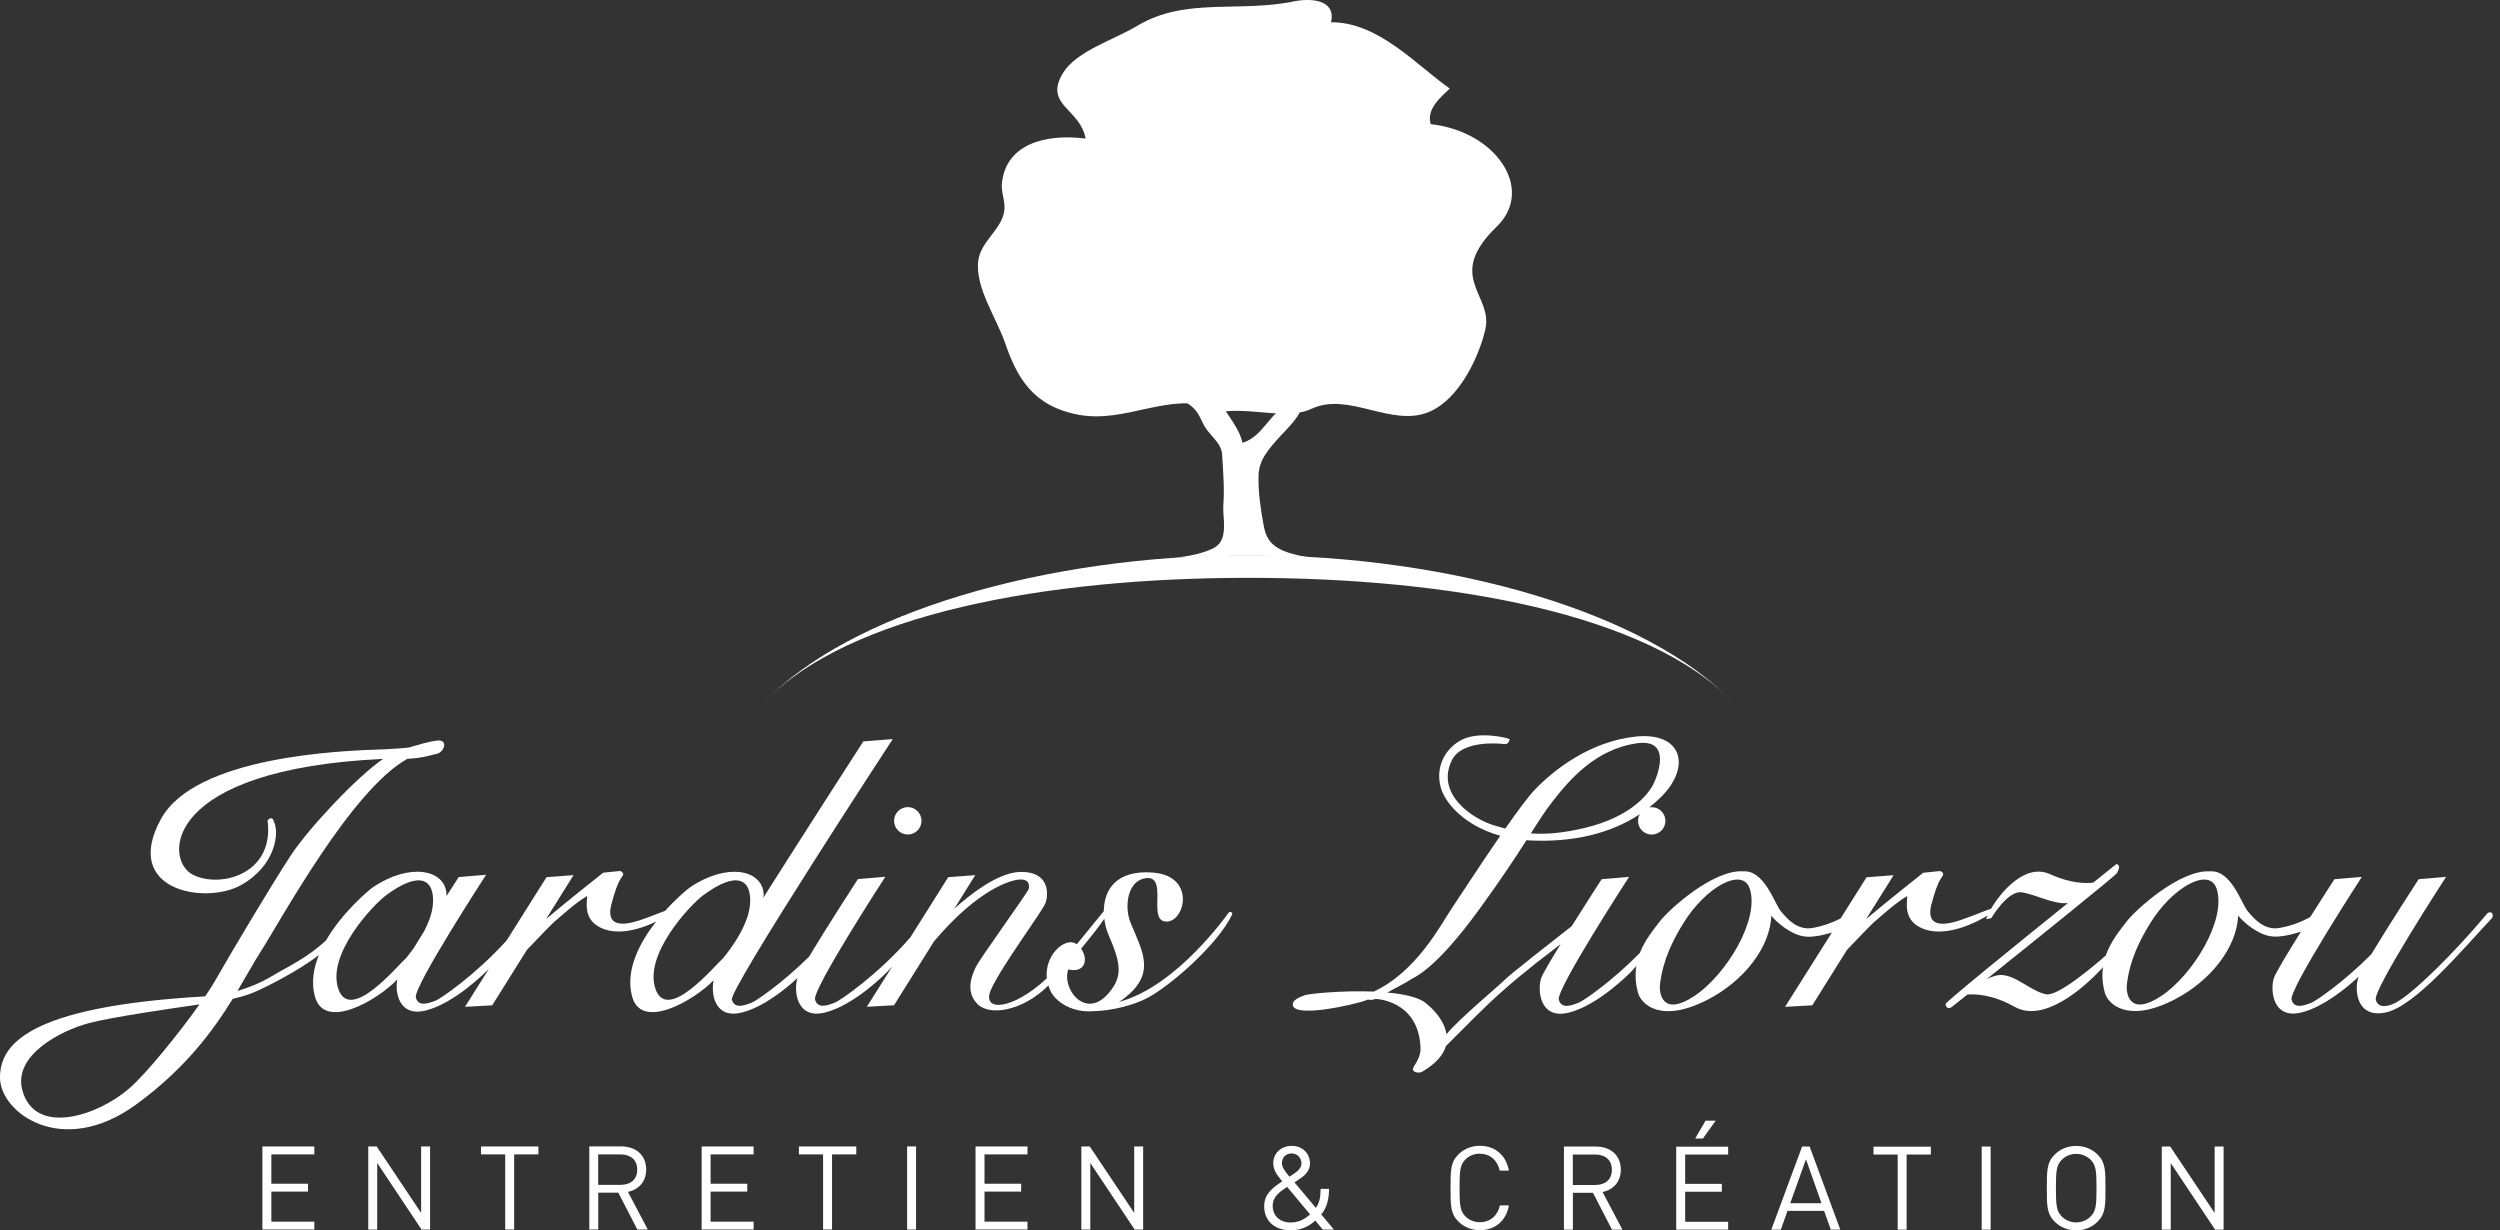
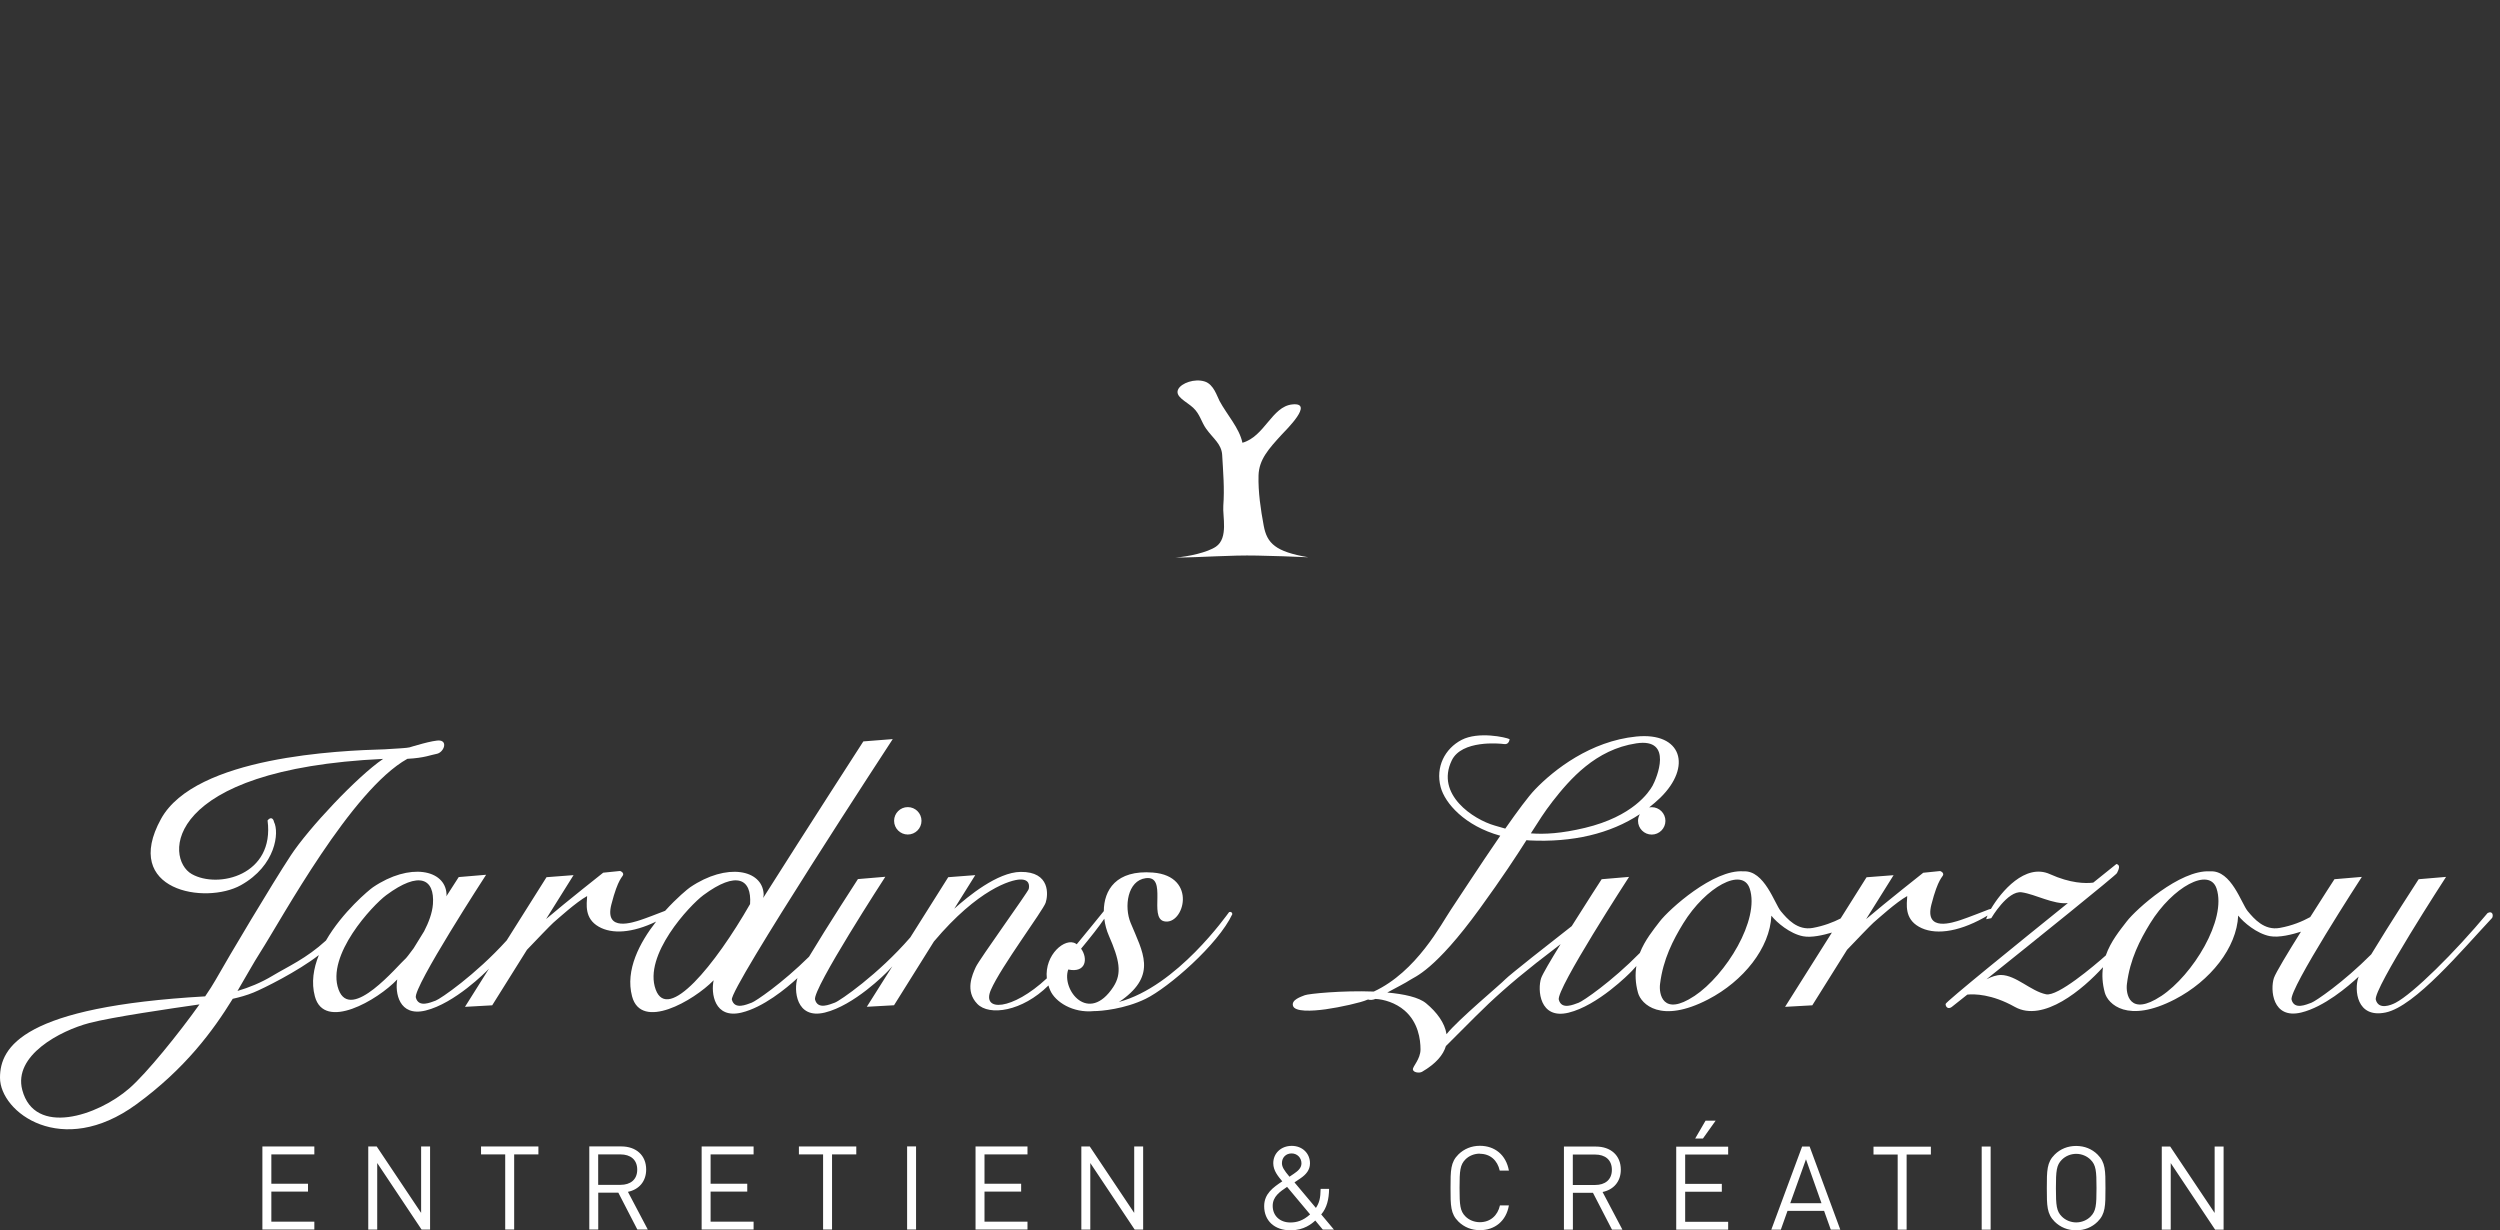
<svg xmlns="http://www.w3.org/2000/svg" width="254" height="125" viewBox="0 0 254 125" fill="none">
  <rect x="0" y="0" width="254" height="125" fill="#333333" stroke="none" />
  <path d="M26.659 116.484H31.937V117.288H27.569V120.266H31.293V121.069H27.569V124.119H31.937V124.922H26.659V116.477V116.484ZM42.786 123.23L38.275 116.484H37.415V124.929H38.325V118.162L42.836 124.929H43.696V116.484H42.786V123.23ZM48.866 117.288H51.329V124.922H52.239V117.288H54.702V116.484H48.873V117.288H48.866ZM63.797 121.091L65.816 124.922H64.756L62.823 121.176H60.782V124.922H59.872V116.477H63.131C64.613 116.477 65.651 117.366 65.651 118.823C65.651 120.053 64.9 120.863 63.797 121.091ZM63.045 120.38C64.033 120.38 64.742 119.868 64.742 118.837C64.742 117.807 64.04 117.288 63.045 117.288H60.775V120.38H63.045ZM71.287 124.922H76.565V124.119H72.197V121.069H75.921V120.266H72.197V117.288H76.565V116.484H71.287V124.929V124.922ZM81.162 117.288H83.626V124.922H84.535V117.288H86.999V116.484H81.169V117.288H81.162ZM92.162 124.922H93.071V116.477H92.162V124.922ZM99.115 124.922H104.393V124.119H100.025V121.069H103.748V120.266H100.025V117.288H104.393V116.484H99.115V124.929V124.922ZM115.235 123.23L110.723 116.484H109.864V124.929H110.774V118.162L115.285 124.929H116.144V116.484H115.235V123.23ZM134.226 123.372L135.529 124.929H134.398L133.632 124.005C133.288 124.325 132.486 125 131.125 125C129.478 125 128.44 124.019 128.44 122.548C128.44 121.282 129.349 120.643 130.28 120.024C129.865 119.527 129.364 118.944 129.364 118.183C129.364 117.174 130.151 116.42 131.24 116.42C132.328 116.42 133.095 117.188 133.095 118.197C133.095 118.873 132.686 119.335 132.149 119.704C132.149 119.704 131.72 119.989 131.519 120.131L133.696 122.725C134.04 122.207 134.162 121.744 134.176 120.792H135.035C135.021 121.858 134.799 122.725 134.248 123.372H134.226ZM131.011 119.555C131.154 119.463 131.462 119.249 131.462 119.249C131.856 118.979 132.228 118.681 132.228 118.197C132.228 117.629 131.798 117.188 131.226 117.188C130.653 117.188 130.245 117.6 130.245 118.169C130.245 118.56 130.445 118.88 131.011 119.555ZM133.109 123.386L130.767 120.586C130.037 121.083 129.306 121.56 129.306 122.519C129.306 123.529 130.044 124.204 131.097 124.204C131.727 124.204 132.371 124.04 133.102 123.386H133.109ZM150.353 117.224C151.413 117.224 152.143 117.899 152.372 118.93H153.303C153.017 117.344 151.878 116.413 150.353 116.413C149.515 116.413 148.756 116.719 148.176 117.288C147.374 118.084 147.374 118.908 147.374 120.7C147.374 122.491 147.374 123.322 148.176 124.112C148.749 124.68 149.515 124.986 150.353 124.986C151.871 124.986 153.031 124.062 153.303 122.47H152.394C152.165 123.5 151.413 124.175 150.353 124.175C149.794 124.175 149.257 123.962 148.885 123.586C148.348 123.038 148.29 122.462 148.29 120.692C148.29 118.923 148.348 118.347 148.885 117.799C149.257 117.423 149.794 117.209 150.353 117.209V117.224ZM162.82 121.105L164.84 124.936H163.78L161.846 121.19H159.806V124.936H158.896V116.491H162.154C163.637 116.491 164.675 117.38 164.675 118.837C164.675 120.067 163.923 120.877 162.828 121.105H162.82ZM162.068 120.394C163.057 120.394 163.766 119.882 163.766 118.851C163.766 117.821 163.064 117.302 162.068 117.302H159.798V120.394H162.068ZM174.307 113.861H173.283L172.23 115.674H173.018L174.307 113.861ZM170.304 124.936H175.581V124.133H171.213V121.083H174.937V120.28H171.213V117.302H175.581V116.499H170.304V124.943V124.936ZM183.86 116.491L186.975 124.936H186.008L185.328 123.024H181.611L180.931 124.936H179.964L183.093 116.491H183.86ZM185.063 122.242L183.487 117.785L181.89 122.242H185.07H185.063ZM190.34 117.302H192.804V124.936H193.713V117.302H196.177V116.499H190.348V117.302H190.34ZM201.34 124.936H202.249V116.491H201.34V124.936ZM213.113 117.302C213.915 118.098 213.915 118.923 213.915 120.714C213.915 122.505 213.915 123.337 213.113 124.126C212.54 124.694 211.788 125 210.936 125C210.084 125 209.339 124.694 208.759 124.126C207.957 123.33 207.957 122.498 207.957 120.714C207.957 118.93 207.957 118.091 208.759 117.302C209.332 116.733 210.084 116.428 210.936 116.428C211.788 116.428 212.54 116.733 213.113 117.302ZM213.005 120.714C213.005 118.951 212.948 118.375 212.411 117.835C212.039 117.458 211.501 117.231 210.943 117.231C210.384 117.231 209.847 117.458 209.475 117.835C208.938 118.382 208.881 118.951 208.881 120.714C208.881 122.477 208.938 123.052 209.475 123.593C209.847 123.969 210.384 124.197 210.943 124.197C211.501 124.197 212.046 123.969 212.411 123.593C212.948 123.045 213.005 122.477 213.005 120.714ZM225.007 116.491V123.237L220.496 116.491H219.636V124.936H220.546V118.169L225.057 124.936H225.917V116.491H225.007Z" fill="white" />
  <path d="M132.888 56.612C129.585 56.047 128.73 55.202 128.395 53.42C128.083 51.752 127.821 49.983 127.867 48.302C127.913 46.685 128.91 45.592 130.2 44.181C130.651 43.69 133.595 40.842 131.285 41.09C129.217 41.31 128.487 44.351 126.231 44.985C125.919 43.488 124.669 42.156 123.902 40.731C123.65 40.258 123.314 39.05 122.405 38.761C121.362 38.43 120.039 38.926 119.717 39.528C119.308 40.295 120.54 40.787 121.229 41.43C121.918 42.073 122.051 42.863 122.538 43.552C123.255 44.558 124.109 45.105 124.173 46.226C124.27 47.939 124.421 49.657 124.288 51.375C124.205 52.473 124.816 54.66 123.544 55.537C122.699 56.121 120.71 56.562 119.4 56.649C122.18 56.635 124.968 56.387 127.729 56.447C129.332 56.479 131.399 56.544 132.879 56.617L132.888 56.612Z" fill="white" />
-   <path d="M102.105 34.815C101.213 32.233 98.976 29.072 99.413 26.371C99.693 24.63 101.438 23.495 101.925 21.901C102.334 20.578 101.664 19.788 101.801 18.552C102.229 14.73 106.041 13.545 110.3 14.078C109.744 11.023 106.046 10.697 107.975 7.458C109.326 5.194 113.139 4.068 115.551 2.621C120.489 -0.342 125.951 1.344 131.721 0.09C133.738 -0.223 135.718 0.228 135.231 2.263C140.022 2.231 143.858 6.567 147.299 9.002C146.284 9.944 144.919 11.111 145.36 12.613C152.021 13.348 155.967 19.242 152.072 23.018C146.766 28.158 151.718 29.931 150.914 33.446C150.294 36.161 148.323 40.493 145.25 41.825C141.387 43.492 137.068 39.753 133.251 41.535C130.89 42.638 127.6 41.499 124.458 41.793C124.238 41.673 123.558 41.549 123.31 41.457C118.739 39.799 114.375 43.051 109.551 42.133C104.916 41.251 103.322 38.338 102.105 34.815ZM126.847 56.41C106.147 56.41 86.256 62.291 77.596 71.386C86.178 62.373 106.271 58.707 126.847 58.707C147.423 58.707 167.521 62.378 176.102 71.386C167.438 62.286 147.547 56.41 126.847 56.41Z" fill="white" />
  <path d="M92.231 84.787C93 84.787 93.624 84.163 93.624 83.394C93.624 82.626 93 82.002 92.231 82.002C91.463 82.002 90.84 82.626 90.84 83.394C90.84 84.163 91.463 84.787 92.231 84.787Z" fill="white" />
  <path d="M252.727 92.78C249.399 96.776 245.173 100.952 243.391 101.88C242.909 102.134 241.665 102.629 241.381 101.571C241.096 100.513 248.52 89.092 248.52 89.092L245.736 89.328C245.736 89.328 242.736 93.949 240.917 96.962C238.089 99.808 235.25 101.732 234.835 101.88C234.322 102.06 233.109 102.629 232.824 101.571C232.54 100.513 239.964 89.092 239.964 89.092L237.18 89.328C237.18 89.328 236.023 91.103 234.718 93.176C233.932 93.609 232.88 94.054 231.618 94.277C230.047 94.561 229.013 93.349 228.37 92.576C227.727 91.808 226.706 88.4 224.571 88.529C224.559 88.529 224.54 88.529 224.528 88.529C224.528 88.529 224.522 88.529 224.516 88.529C221.484 88.356 217.005 92.396 216.071 93.621C215.384 94.518 214.45 95.638 213.949 97.073C212.73 98.15 209.068 101.262 207.88 101.02C206.327 100.699 204.836 99.084 203.314 99.059C202.862 99.053 202.336 99.233 201.829 99.492C206.729 95.57 214.976 88.932 215.081 88.709C215.236 88.4 215.495 87.886 215.031 87.781C215.031 87.781 214.097 88.529 212.674 89.674C211.876 89.773 210.361 89.754 208.276 88.814C205.764 87.676 203.308 90.596 202.281 92.341C202.151 92.371 202.052 92.402 202.052 92.402C202.052 92.402 199.831 93.275 199.169 93.485C198.513 93.695 195.494 94.76 196.23 91.901C196.923 89.191 197.393 89.117 197.43 88.864C197.461 88.647 197.177 88.499 197.102 88.499C197.028 88.499 195.401 88.672 195.401 88.672C195.401 88.672 191.67 91.617 189.598 93.38L192.388 88.919L189.641 89.13L187.006 93.318C186.257 93.701 185.298 94.073 184.178 94.277C182.607 94.561 181.574 93.349 180.93 92.576C180.293 91.808 179.266 88.4 177.132 88.529C174.1 88.3 169.572 92.39 168.631 93.621C167.988 94.463 167.122 95.508 166.608 96.82C163.731 99.746 160.811 101.732 160.384 101.88C159.871 102.06 158.658 102.629 158.374 101.571C158.089 100.513 165.513 89.092 165.513 89.092L162.729 89.328C162.729 89.328 161.213 91.66 159.685 94.097C157.65 95.681 153.301 99.103 152.935 99.499C152.502 99.969 148.166 103.576 146.965 105.073C146.798 103.934 145.982 102.839 144.893 101.936C144.15 101.317 142.653 100.996 140.946 100.841C141.843 100.352 142.857 99.839 143.235 99.579C143.736 99.233 145.747 98.651 150.349 92.309C152.657 89.13 154.049 86.995 155.088 85.362C155.187 85.368 155.28 85.38 155.379 85.387C159.759 85.603 163.589 84.718 166.608 82.72C166.497 82.924 166.423 83.153 166.423 83.401C166.423 84.168 167.047 84.793 167.815 84.793C168.582 84.793 169.207 84.168 169.207 83.401C169.207 82.633 168.582 82.009 167.815 82.009C167.728 82.009 167.641 82.021 167.555 82.033C167.944 81.724 168.322 81.402 168.681 81.056C171.929 77.888 170.883 74.368 166.243 74.832C161.603 75.296 157.891 78.198 155.961 80.208C155.28 80.914 154.154 82.442 152.935 84.186C152.57 84.087 152.218 83.982 151.865 83.877C149.7 83.258 145.827 80.728 147.497 77.263C148.5 75.172 152.329 75.525 152.83 75.599C153.331 75.674 153.375 75.098 153.375 75.098C152.991 74.906 150.207 74.288 148.5 75.172C146.804 76.057 145.833 77.919 146.371 79.967C146.804 81.613 148.834 83.92 152.428 84.91C150.306 87.991 148.048 91.487 147.417 92.415C146.446 93.85 143.934 98.725 139.578 100.742C136.361 100.618 132.94 100.965 132.569 101.113C132.185 101.268 131.177 101.577 131.369 102.196C131.56 102.815 133.262 102.74 134.697 102.542C136.132 102.344 138.335 101.849 138.91 101.577C138.935 101.565 138.972 101.559 139.003 101.552C139.189 101.614 139.43 101.614 139.752 101.491C140.593 101.534 141.787 101.874 142.703 102.666C144.095 103.866 144.324 105.605 144.324 106.613C144.324 107.622 143.513 108.352 143.55 108.661C143.587 108.97 144.206 109.051 144.478 108.896C145.895 108.073 146.637 107.176 146.903 106.279L149.892 103.291C151.673 101.509 153.529 99.851 156.078 97.84C156.734 97.327 157.693 96.585 158.559 95.923C157.551 97.556 156.722 98.966 156.579 99.381C156.196 100.544 156.4 103.606 159.363 102.889C162.327 102.165 165.525 98.942 165.785 98.663C165.86 98.583 166.039 98.385 166.255 98.15C166.126 98.966 166.144 99.87 166.423 100.872C166.738 102.01 168.724 104.04 173.537 101.546C177.144 99.678 179.829 96.3 179.971 93.033C180.516 93.733 181.871 94.871 183.189 95.124C184.042 95.291 185.255 95.007 186.121 94.747L181.363 102.295L184.129 102.14L187.661 96.498C188.608 95.502 190.056 93.999 190.334 93.751C190.761 93.386 192.673 91.641 193.774 91.041C193.737 91.852 193.465 93.306 194.956 94.153C196.447 95.007 198.804 94.772 201.551 93.244C201.693 93.163 201.817 93.089 201.934 93.021C201.866 93.176 201.817 93.299 201.798 93.392L202.312 93.287C202.312 93.287 203.963 90.454 205.405 90.658C206.797 90.856 208.628 91.914 210.095 91.753C204.96 95.892 197.672 101.8 197.672 102.004C197.672 102.313 197.931 102.573 198.29 102.313C198.358 102.264 198.952 101.794 199.88 101.051C200.579 100.983 202.355 100.983 204.706 102.301C207.614 103.928 211.654 100.482 213.664 98.267C213.553 99.047 213.59 99.907 213.85 100.86C214.165 101.998 216.151 104.027 220.965 101.534C224.571 99.665 227.256 96.288 227.399 93.021C227.943 93.72 229.298 94.859 230.616 95.112C231.55 95.291 232.905 94.939 233.777 94.66C232.447 96.782 231.204 98.843 231.03 99.362C230.647 100.525 230.851 103.588 233.814 102.87C236.116 102.307 238.547 100.247 239.648 99.22C239.624 99.276 239.605 99.325 239.593 99.362C239.209 100.525 239.389 103.483 242.377 102.87C245.365 102.252 250.16 96.504 253.204 93.256C253.358 92.947 253.204 92.507 252.74 92.767L252.727 92.78ZM157.699 81.477C159.518 79.144 162.117 76.15 166.243 75.525C170.073 74.943 168.291 79.12 167.907 79.819C167.53 80.499 165.897 82.949 161.028 84.112C158.652 84.681 156.932 84.78 155.534 84.669C156.338 83.407 156.944 82.448 157.699 81.483V81.477ZM172.139 101.2C168.928 103.328 168.526 100.965 168.662 99.963C168.971 97.451 169.992 95.49 171.019 93.813C173.302 90.101 177.033 88.072 177.769 90.274C178.821 93.429 175.35 99.072 172.145 101.2H172.139ZM219.573 101.2C216.362 103.328 215.96 100.965 216.096 99.963C216.405 97.451 217.426 95.49 218.453 93.813C220.736 90.101 224.466 88.072 225.202 90.274C226.254 93.429 222.783 99.072 219.579 101.2H219.573Z" fill="white" />
-   <path d="M124.873 92.674C124.675 92.922 119.589 100.216 113.675 101.8C113.78 101.732 113.885 101.67 113.99 101.596C117.554 99.01 116.106 96.751 114.869 93.757C114.201 92.136 114.535 89.464 116.415 89.222C118.661 88.938 116.688 93.237 118.271 93.603C120.282 94.067 121.724 89.012 117.139 88.653C113.378 88.356 112.159 90.447 112.147 92.569C111.658 93.176 110.513 94.586 109.393 95.941C109.362 95.916 109.332 95.892 109.301 95.873C108.237 95.205 106.108 96.987 106.356 99.4C102.842 102.678 99.686 102.839 100.676 100.569C101.691 98.23 105.972 92.514 106.238 91.716C106.492 90.961 106.739 88.548 103.689 88.585C101.338 88.616 98.344 91.072 96.952 92.328L99.086 88.913L96.34 89.123L92.485 95.242C89.225 99.01 85.315 101.695 84.82 101.868C84.306 102.047 83.094 102.617 82.809 101.559C82.525 100.501 89.949 89.08 89.949 89.08L87.165 89.315C87.165 89.315 83.991 94.203 82.197 97.203C79.456 99.913 76.771 101.732 76.369 101.874C75.855 102.054 74.643 102.623 74.358 101.565C74.073 100.507 90.703 75.092 90.703 75.092L87.715 75.327C87.715 75.327 81.955 84.248 77.538 91.233C77.569 91.085 77.594 90.948 77.588 90.843C77.458 88.344 73.851 87.62 70.114 90.15C69.879 90.311 68.778 91.208 67.577 92.538C66.922 92.792 65.548 93.324 65.053 93.479C64.397 93.689 61.378 94.753 62.115 91.895C62.807 89.185 63.278 89.111 63.315 88.857C63.346 88.641 63.061 88.492 62.987 88.492C62.913 88.492 61.286 88.665 61.286 88.665C61.286 88.665 57.555 91.61 55.482 93.374L58.273 88.913L55.526 89.123L51.48 95.545C48.318 99.041 44.736 101.497 44.26 101.664C43.746 101.843 42.534 102.412 42.249 101.354C41.965 100.297 49.389 88.876 49.389 88.876L46.605 89.111C46.605 89.111 46.085 89.915 45.349 91.066C45.361 90.986 45.373 90.905 45.367 90.837C45.237 88.338 41.63 87.614 37.894 90.144C37.504 90.41 34.788 92.662 33.117 95.558C31.113 97.395 29.226 98.212 27.686 99.14C26.504 99.851 25.273 100.346 24.128 100.68C25.013 99.189 25.743 97.847 26.448 96.745C28.688 93.237 35.685 80.282 41.389 77.096C43.121 77.01 43.808 76.688 44.352 76.595C45.045 76.478 45.516 75.358 44.699 75.24C44.087 75.154 41.606 75.933 41.606 75.933C41.346 76.001 40.374 76.051 39.069 76.131C34.578 76.255 19.853 76.849 16.358 83.203C12.336 90.509 20.88 91.938 24.475 89.934C28.05 87.936 28.378 84.558 27.84 83.512C27.766 83.128 27.494 82.968 27.184 83.357C27.921 88.925 22.161 90.317 19.488 88.808C16.686 87.224 16.593 78.154 38.927 77.103C36.273 78.909 31.348 84.162 29.541 86.915C27.611 89.853 23.281 97.123 21.882 99.597C21.635 100.03 21.276 100.6 20.843 101.231C2.382 102.282 0 106.335 0 109.496C0 113.016 6.286 117.718 13.846 112.206C18.814 108.581 21.641 104.732 23.646 101.478C24.338 101.324 25.075 101.119 25.755 100.841C26.77 100.426 30.247 98.7 32.394 97.036C31.849 98.391 31.614 99.826 31.991 101.231C32.938 104.782 38.37 101.614 40.362 99.511C40.121 100.835 40.523 103.328 43.233 102.672C46.196 101.948 49.395 98.725 49.654 98.447C49.654 98.441 49.673 98.428 49.679 98.422L47.242 102.295L50.007 102.14L53.54 96.498C54.486 95.502 55.934 93.999 56.212 93.751C56.639 93.386 58.551 91.641 59.652 91.041C59.615 91.852 59.343 93.305 60.834 94.153C62.183 94.927 64.249 94.796 66.662 93.633C64.998 95.755 63.507 98.558 64.218 101.231C65.152 104.739 70.448 101.695 72.508 99.597C72.218 100.884 72.564 103.557 75.354 102.876C77.544 102.344 79.858 100.445 81.021 99.375C80.638 100.538 80.848 103.594 83.805 102.876C86.769 102.153 89.967 98.929 90.227 98.651C90.295 98.577 90.462 98.397 90.66 98.181L88.068 102.289L90.833 102.134L94.886 95.656C99.389 90.311 102.73 89.389 103.627 89.358C104.63 89.321 104.593 90.014 104.518 90.323C104.444 90.633 99.495 97.475 99.142 98.249C98.789 99.022 98.022 100.686 99.297 101.998C100.509 103.248 103.85 102.771 106.523 100.123C106.572 100.284 106.622 100.445 106.696 100.606C107.21 101.8 109.004 102.944 111.138 102.728C111.856 102.734 114.269 102.518 116.391 101.484C118.711 100.352 123.765 95.966 125.207 92.873C125.157 92.563 124.897 92.668 124.897 92.668L124.873 92.674ZM13.153 110.566C9.905 113.4 3.514 115.466 2.264 110.746C1.33 107.226 6.131 104.714 9.07 103.94C11.377 103.334 17.329 102.468 20.268 102.047C18.164 105.005 14.898 109.045 13.153 110.566ZM41.228 97.37C40.43 98.063 35.636 103.916 34.398 100.538C33.117 97.042 37.85 91.982 39.242 90.948C42.633 88.437 44.167 89.297 43.987 91.852C43.919 92.773 43.542 93.745 43.09 94.617C42.719 95.211 42.354 95.799 42.026 96.343C41.581 96.968 41.234 97.37 41.234 97.37H41.228ZM66.618 100.538C65.338 97.042 70.071 91.982 71.463 90.948C74.853 88.437 76.387 89.297 76.208 91.852C76.028 94.407 73.449 97.37 73.449 97.37C72.65 98.063 67.856 103.916 66.618 100.538ZM113.124 100.253C110.6 104.12 107.816 100.563 108.533 98.502C110.371 98.886 110.544 97.358 109.839 96.386C110.773 95.26 111.689 94.104 112.196 93.343C112.27 93.955 112.431 94.543 112.654 95.05C113.736 97.525 114.015 98.886 113.118 100.259L113.124 100.253Z" fill="white" />
+   <path d="M124.873 92.674C124.675 92.922 119.589 100.216 113.675 101.8C113.78 101.732 113.885 101.67 113.99 101.596C117.554 99.01 116.106 96.751 114.869 93.757C114.201 92.136 114.535 89.464 116.415 89.222C118.661 88.938 116.688 93.237 118.271 93.603C120.282 94.067 121.724 89.012 117.139 88.653C113.378 88.356 112.159 90.447 112.147 92.569C111.658 93.176 110.513 94.586 109.393 95.941C109.362 95.916 109.332 95.892 109.301 95.873C108.237 95.205 106.108 96.987 106.356 99.4C102.842 102.678 99.686 102.839 100.676 100.569C101.691 98.23 105.972 92.514 106.238 91.716C106.492 90.961 106.739 88.548 103.689 88.585C101.338 88.616 98.344 91.072 96.952 92.328L99.086 88.913L96.34 89.123L92.485 95.242C89.225 99.01 85.315 101.695 84.82 101.868C84.306 102.047 83.094 102.617 82.809 101.559C82.525 100.501 89.949 89.08 89.949 89.08L87.165 89.315C87.165 89.315 83.991 94.203 82.197 97.203C79.456 99.913 76.771 101.732 76.369 101.874C75.855 102.054 74.643 102.623 74.358 101.565C74.073 100.507 90.703 75.092 90.703 75.092L87.715 75.327C87.715 75.327 81.955 84.248 77.538 91.233C77.569 91.085 77.594 90.948 77.588 90.843C77.458 88.344 73.851 87.62 70.114 90.15C69.879 90.311 68.778 91.208 67.577 92.538C66.922 92.792 65.548 93.324 65.053 93.479C64.397 93.689 61.378 94.753 62.115 91.895C62.807 89.185 63.278 89.111 63.315 88.857C63.346 88.641 63.061 88.492 62.987 88.492C62.913 88.492 61.286 88.665 61.286 88.665C61.286 88.665 57.555 91.61 55.482 93.374L58.273 88.913L55.526 89.123L51.48 95.545C48.318 99.041 44.736 101.497 44.26 101.664C43.746 101.843 42.534 102.412 42.249 101.354C41.965 100.297 49.389 88.876 49.389 88.876L46.605 89.111C46.605 89.111 46.085 89.915 45.349 91.066C45.361 90.986 45.373 90.905 45.367 90.837C45.237 88.338 41.63 87.614 37.894 90.144C37.504 90.41 34.788 92.662 33.117 95.558C31.113 97.395 29.226 98.212 27.686 99.14C26.504 99.851 25.273 100.346 24.128 100.68C25.013 99.189 25.743 97.847 26.448 96.745C28.688 93.237 35.685 80.282 41.389 77.096C43.121 77.01 43.808 76.688 44.352 76.595C45.045 76.478 45.516 75.358 44.699 75.24C44.087 75.154 41.606 75.933 41.606 75.933C41.346 76.001 40.374 76.051 39.069 76.131C34.578 76.255 19.853 76.849 16.358 83.203C12.336 90.509 20.88 91.938 24.475 89.934C28.05 87.936 28.378 84.558 27.84 83.512C27.766 83.128 27.494 82.968 27.184 83.357C27.921 88.925 22.161 90.317 19.488 88.808C16.686 87.224 16.593 78.154 38.927 77.103C36.273 78.909 31.348 84.162 29.541 86.915C27.611 89.853 23.281 97.123 21.882 99.597C21.635 100.03 21.276 100.6 20.843 101.231C2.382 102.282 0 106.335 0 109.496C0 113.016 6.286 117.718 13.846 112.206C18.814 108.581 21.641 104.732 23.646 101.478C24.338 101.324 25.075 101.119 25.755 100.841C26.77 100.426 30.247 98.7 32.394 97.036C31.849 98.391 31.614 99.826 31.991 101.231C32.938 104.782 38.37 101.614 40.362 99.511C40.121 100.835 40.523 103.328 43.233 102.672C46.196 101.948 49.395 98.725 49.654 98.447C49.654 98.441 49.673 98.428 49.679 98.422L47.242 102.295L50.007 102.14L53.54 96.498C54.486 95.502 55.934 93.999 56.212 93.751C56.639 93.386 58.551 91.641 59.652 91.041C59.615 91.852 59.343 93.305 60.834 94.153C62.183 94.927 64.249 94.796 66.662 93.633C64.998 95.755 63.507 98.558 64.218 101.231C65.152 104.739 70.448 101.695 72.508 99.597C72.218 100.884 72.564 103.557 75.354 102.876C77.544 102.344 79.858 100.445 81.021 99.375C80.638 100.538 80.848 103.594 83.805 102.876C86.769 102.153 89.967 98.929 90.227 98.651C90.295 98.577 90.462 98.397 90.66 98.181L88.068 102.289L90.833 102.134L94.886 95.656C99.389 90.311 102.73 89.389 103.627 89.358C104.63 89.321 104.593 90.014 104.518 90.323C104.444 90.633 99.495 97.475 99.142 98.249C98.789 99.022 98.022 100.686 99.297 101.998C100.509 103.248 103.85 102.771 106.523 100.123C106.572 100.284 106.622 100.445 106.696 100.606C107.21 101.8 109.004 102.944 111.138 102.728C111.856 102.734 114.269 102.518 116.391 101.484C118.711 100.352 123.765 95.966 125.207 92.873C125.157 92.563 124.897 92.668 124.897 92.668L124.873 92.674ZM13.153 110.566C9.905 113.4 3.514 115.466 2.264 110.746C1.33 107.226 6.131 104.714 9.07 103.94C11.377 103.334 17.329 102.468 20.268 102.047C18.164 105.005 14.898 109.045 13.153 110.566ZM41.228 97.37C40.43 98.063 35.636 103.916 34.398 100.538C33.117 97.042 37.85 91.982 39.242 90.948C42.633 88.437 44.167 89.297 43.987 91.852C43.919 92.773 43.542 93.745 43.09 94.617C42.719 95.211 42.354 95.799 42.026 96.343C41.581 96.968 41.234 97.37 41.234 97.37H41.228ZM66.618 100.538C65.338 97.042 70.071 91.982 71.463 90.948C74.853 88.437 76.387 89.297 76.208 91.852C72.65 98.063 67.856 103.916 66.618 100.538ZM113.124 100.253C110.6 104.12 107.816 100.563 108.533 98.502C110.371 98.886 110.544 97.358 109.839 96.386C110.773 95.26 111.689 94.104 112.196 93.343C112.27 93.955 112.431 94.543 112.654 95.05C113.736 97.525 114.015 98.886 113.118 100.259L113.124 100.253Z" fill="white" />
</svg>